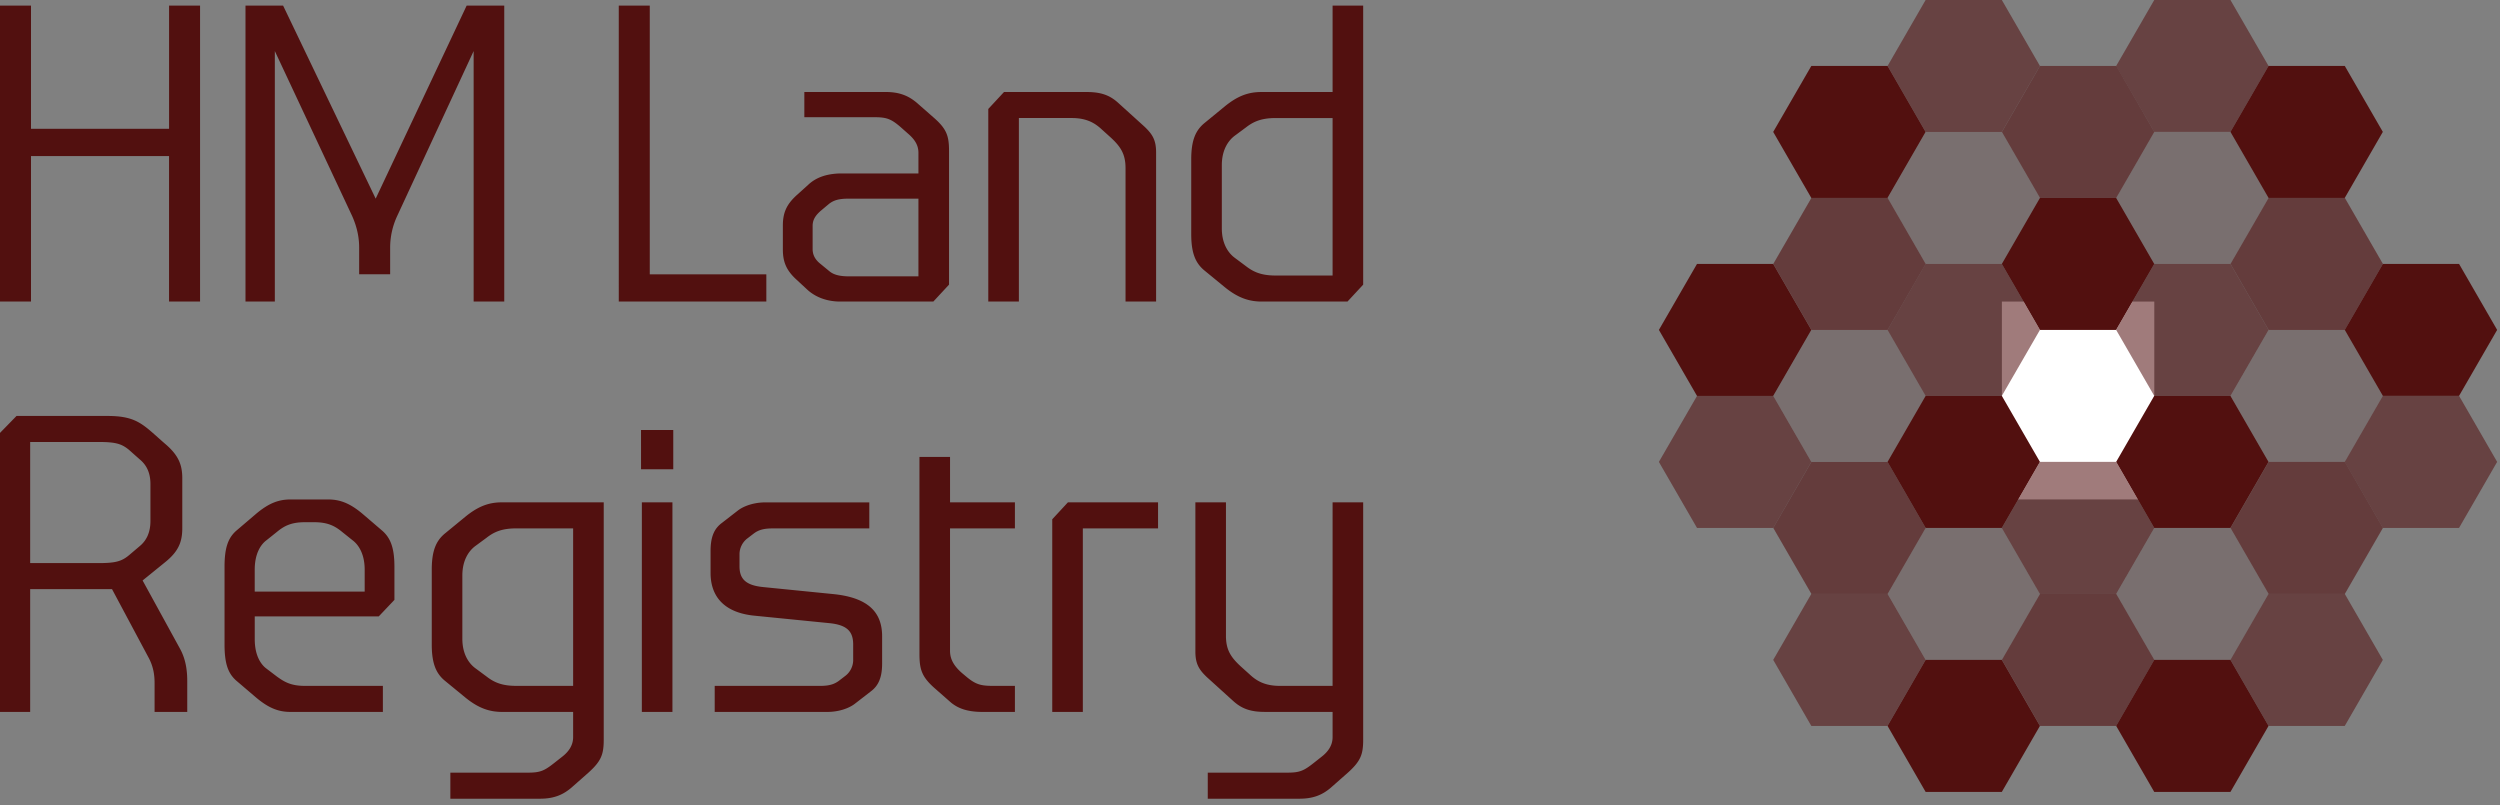
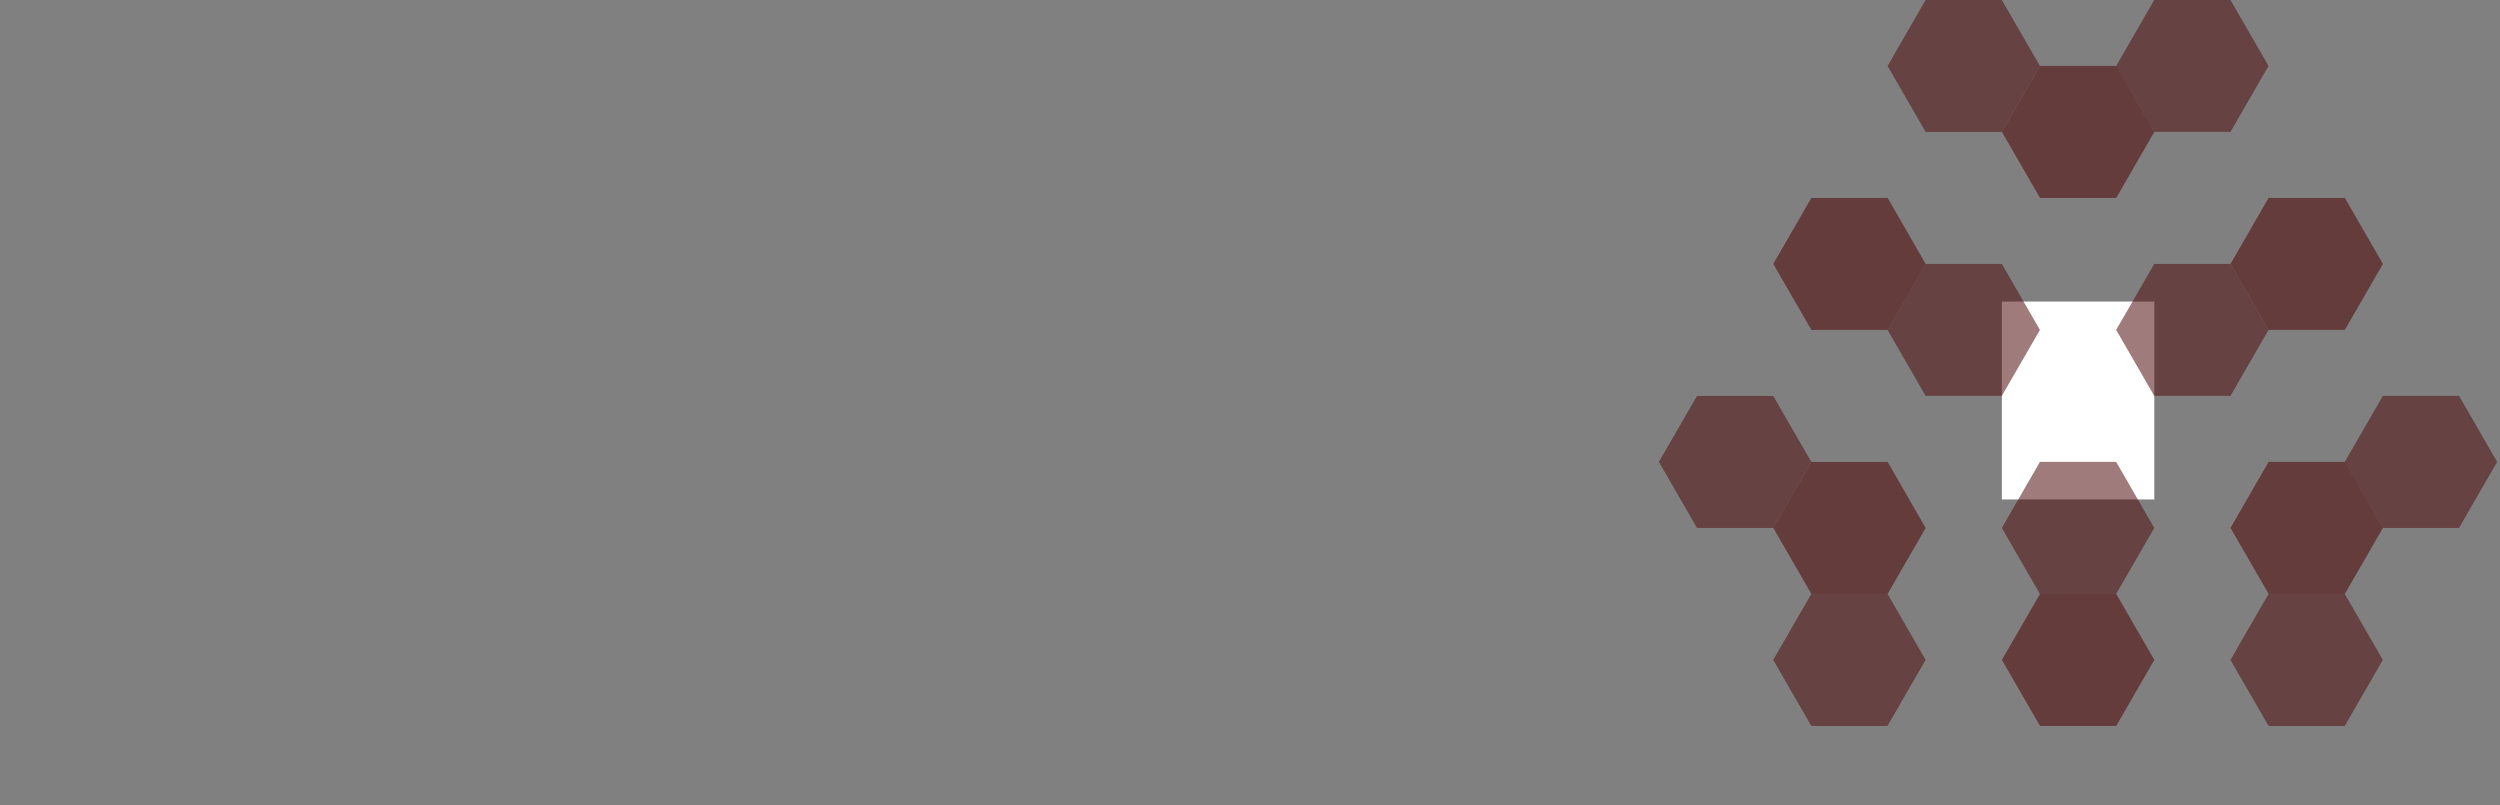
<svg xmlns="http://www.w3.org/2000/svg" width="118" height="38" viewBox="0 0 118 38" fill="none">
  <rect x="0" y="0" width="118" height="38" fill="#808080" stroke="none" />
  <g clip-path="url(#clip0_1_1347)">
    <path d="M101.683 23.574h-7.195v-9.34h7.195z" fill="#fff" />
    <path d="m85.498 15.572-1.8-3.115 1.8-3.115h3.598l1.796 3.115-1.798 3.115zm10.79-6.23L94.49 6.227l1.798-3.114h3.599l1.796 3.114-.657 1.14-1.14 1.975zm-10.79 18.691-1.8-3.115 1.8-3.116h-.001 3.599l1.796 3.117-1.798 3.116zm21.581-12.46-1.799-3.116 1.799-3.115h3.598l1.797 3.115-1.798 3.115zm-10.79 18.69-1.8-3.116 1.8-3.114h3.598l1.797 3.114-1.798 3.116zm10.79-6.23-1.799-3.115 1.799-3.117h3.598l1.797 3.117-1.798 3.116z" fill="#52100F" fill-opacity=".6" />
    <path d="m90.89 6.227-1.797-3.114L90.89 0h3.596l1.799 3.113-1.799 3.114zm10.791-.002-1.798-3.111L101.681 0h3.596l1.799 3.114-1.799 3.111zM80.099 24.918 78.3 21.802l1.8-3.115h3.596l1.798 3.115-1.798 3.116zm5.395 9.345-1.798-3.116 1.798-3.114h3.599l1.796 3.114-1.799 3.116zm26.978-9.345-1.798-3.117 1.798-3.115h3.596l1.797 3.115-1.799 3.117zm-5.396 9.345-1.799-3.116 1.799-3.114h3.598l1.796 3.114-1.797 3.116zm-12.59-15.577H90.89l-1.797-3.114 1.797-3.115h3.596l1.799 3.115zm10.791 0h-3.596l-1.798-3.114 1.798-3.115h3.596l1.799 3.115zm-8.992 9.348-1.799-3.116 1.799-3.117h3.598l1.798 3.117-1.799 3.116z" fill="#52100F" fill-opacity=".55" />
-     <path d="M94.49 12.457h-3.597l-1.797-3.115 1.797-3.115h3.597l1.798 3.115zm-8.992 9.344-1.8-3.114 1.8-3.115h3.598l1.796 3.115-1.798 3.114zm19.782-9.344h-3.596l-1.797-3.115 1.139-1.975.658-1.14h-.001 3.597l1.799 3.116zm-10.79 18.69h-3.597l-1.797-3.114 1.797-3.115h3.597l1.798 3.115zm12.589-9.346-1.799-3.115 1.799-3.114h3.598l1.797 3.114-1.798 3.115zm-1.799 9.347h-3.596l-1.797-3.115 1.797-3.115h3.596l1.799 3.115z" fill="#52100F" fill-opacity=".15" />
-     <path d="m85.494 9.342-1.799-3.115 1.799-3.114h3.598l1.796 3.114-1.798 3.115zm-5.395 9.345L78.3 15.572l1.799-3.115h3.596l1.799 3.115-1.799 3.115zm26.976-9.345-1.798-3.117 1.798-3.112h3.599l1.796 3.112-1.798 3.117zm5.397 9.344-1.799-3.114 1.799-3.115h3.596l1.797 3.115-1.799 3.114zM90.89 37.378l-1.798-3.115 1.798-3.116h3.596l1.799 3.116-1.799 3.115zm10.79 0-1.797-3.115 1.797-3.116h3.597l1.798 3.116-1.798 3.115zm-5.395-21.806-1.799-3.115 1.799-3.115h3.598l1.798 3.115-1.8 3.115zm-5.395 9.346L89.092 21.8l1.798-3.115h3.596l1.799 3.115-1.799 3.117zm10.79 0L99.883 21.8l1.797-3.115h3.597l1.798 3.115-1.798 3.117zM63.62 36.469l-.82.723c-.35.292-.76.507-1.462.507h-4.332v-1.23h3.766c.585 0 .78-.096 1.248-.467l.371-.293c.273-.214.507-.507.507-.916v-1.191h-3.2c-.681 0-1.09-.156-1.482-.507l-1.249-1.131c-.37-.352-.545-.625-.545-1.21V23.71h1.443v6.302c0 .664.234 1.014.701 1.444l.411.37c.313.293.702.547 1.424.547h2.497V23.71h1.444v11.2c0 .701-.118 1.014-.722 1.56M51.11 24.94v8.664h-1.444V24.51l.74-.8h4.254v1.23zm-4.728 8.663c-.702 0-1.15-.156-1.502-.448l-.8-.703c-.585-.527-.682-.878-.682-1.6v-9.286h1.444v2.145h3.062v1.23h-3.063v5.775c0 .33.118.663.566 1.053l.234.196c.45.37.703.409 1.288.409h.975v1.23zm-5.272-.975-.78.604c-.294.215-.761.371-1.289.371h-5.307v-1.229h4.976c.429 0 .663-.078.878-.234l.331-.254a.95.95 0 0 0 .351-.702v-.762c0-.642-.312-.936-1.17-1.014l-3.512-.35c-1.503-.156-2.049-.996-2.049-2.01v-1.055c0-.72.215-1.071.528-1.306l.78-.605c.292-.214.76-.37 1.287-.37h4.897v1.229h-4.565c-.43 0-.663.077-.878.233l-.332.254a.95.95 0 0 0-.351.703v.604c0 .605.313.898 1.132.976l3.317.332c1.677.175 2.282.897 2.282 1.99v1.288c0 .721-.215 1.072-.526 1.307M30.296 23.71h1.443v9.892h-1.444zm-.04-3.414h1.522v1.853h-1.521zm-3.204 4.644h-2.693c-.683 0-1.053.175-1.404.45l-.527.388c-.234.176-.605.585-.605 1.386v2.984c0 .801.37 1.21.605 1.386l.527.39c.35.273.721.449 1.404.449h2.693zm.721 11.53-.819.722c-.352.292-.761.507-1.463.507h-4.234v-1.23h3.668c.585 0 .78-.096 1.249-.468l.37-.291c.274-.215.508-.508.508-.917v-1.19h-3.336c-.586 0-1.113-.157-1.757-.684l-.975-.8c-.39-.331-.605-.78-.605-1.698v-3.53c0-.917.215-1.365.605-1.697l.975-.8c.644-.527 1.152-.684 1.737-.684h4.8v11.2c0 .701-.118 1.014-.723 1.56m-10.56-9.58c0-.8-.332-1.209-.566-1.385l-.487-.39c-.332-.273-.664-.467-1.327-.467h-.45c-.663 0-.994.194-1.325.468l-.488.39c-.234.175-.547.584-.547 1.385v1.033h5.19zm.663 2.205h-5.852v1.074c0 .8.312 1.21.546 1.384l.488.371c.35.254.663.449 1.326.449h3.688v1.23H13.72c-.546 0-1.014-.157-1.638-.684l-.938-.8c-.37-.331-.546-.78-.546-1.698v-3.667c0-.917.176-1.364.546-1.697l.938-.8c.624-.527 1.092-.683 1.638-.683h1.756c.547 0 1.015.156 1.64.682l.935.801c.372.332.566.78.566 1.697v1.56zM7.101 22.852c0-.527-.175-.897-.507-1.17l-.507-.45c-.332-.272-.605-.37-1.405-.37H1.424v5.716h3.258c.8 0 1.074-.097 1.405-.37l.507-.43c.332-.273.507-.662.507-1.19zm.195 10.75v-1.365c0-.39-.058-.8-.311-1.25l-1.698-3.18H1.424v5.796H0v-13.17l.78-.8h4.292c1.424 0 1.698.43 2.712 1.307.644.546.82.995.82 1.64v2.34c0 .664-.176 1.113-.84 1.64l-1.033.838 1.775 3.239c.273.507.332 1.034.332 1.521v1.444zm55.602-28.03h-2.692c-.683 0-1.053.175-1.405.448l-.526.39c-.234.176-.605.586-.605 1.386v2.985c0 .8.37 1.209.605 1.384l.526.392c.352.273.722.448 1.405.448h2.692zm.703 8.662h-4.038c-.586 0-1.113-.157-1.757-.682l-.975-.8c-.39-.332-.605-.78-.605-1.698V7.523c0-.917.215-1.366.605-1.698l.975-.8c.644-.526 1.151-.682 1.736-.682h3.356V.265h1.444v13.17zm-10.476 0V7.932c0-.662-.234-1.015-.702-1.444l-.41-.37c-.313-.293-.702-.547-1.425-.547h-2.497v8.663h-1.444V5.143l.742-.8h3.902c.683 0 1.092.155 1.483.507l1.249 1.131c.369.352.545.625.545 1.21v7.043zM43.35 9.376h-3.277c-.449 0-.722.059-.976.274l-.371.311c-.214.195-.37.391-.37.702v1.093c0 .293.136.508.35.683l.45.37c.195.157.468.235.917.235h3.277zm.703 4.858h-4.39c-.645 0-1.171-.215-1.541-.546l-.527-.488c-.469-.43-.644-.82-.644-1.424v-1.132c0-.604.175-.994.644-1.424l.584-.527c.39-.351.918-.507 1.561-.507h3.61v-.975c0-.41-.233-.684-.508-.918l-.33-.292c-.45-.39-.664-.469-1.25-.469h-3.297v-1.19h3.844c.702 0 1.112.215 1.463.508l.8.702c.605.527.722.858.722 1.561v6.322zm-14.847 0V.264h1.463v12.683h5.502v1.287zm-6.85 0V2.41l-3.609 7.785c-.216.465-.33.97-.332 1.483v1.268h-1.463v-1.268c0-.625-.175-1.132-.331-1.483L12.972 2.41v11.823h-1.385V.264h1.775l4.37 9.112L22.026.265h1.775v13.969zm-14.377 0V7.366H1.463v6.868H0V.265h1.463v5.814H7.98V.265h1.463v13.969z" fill="#52100F" />
  </g>
</svg>